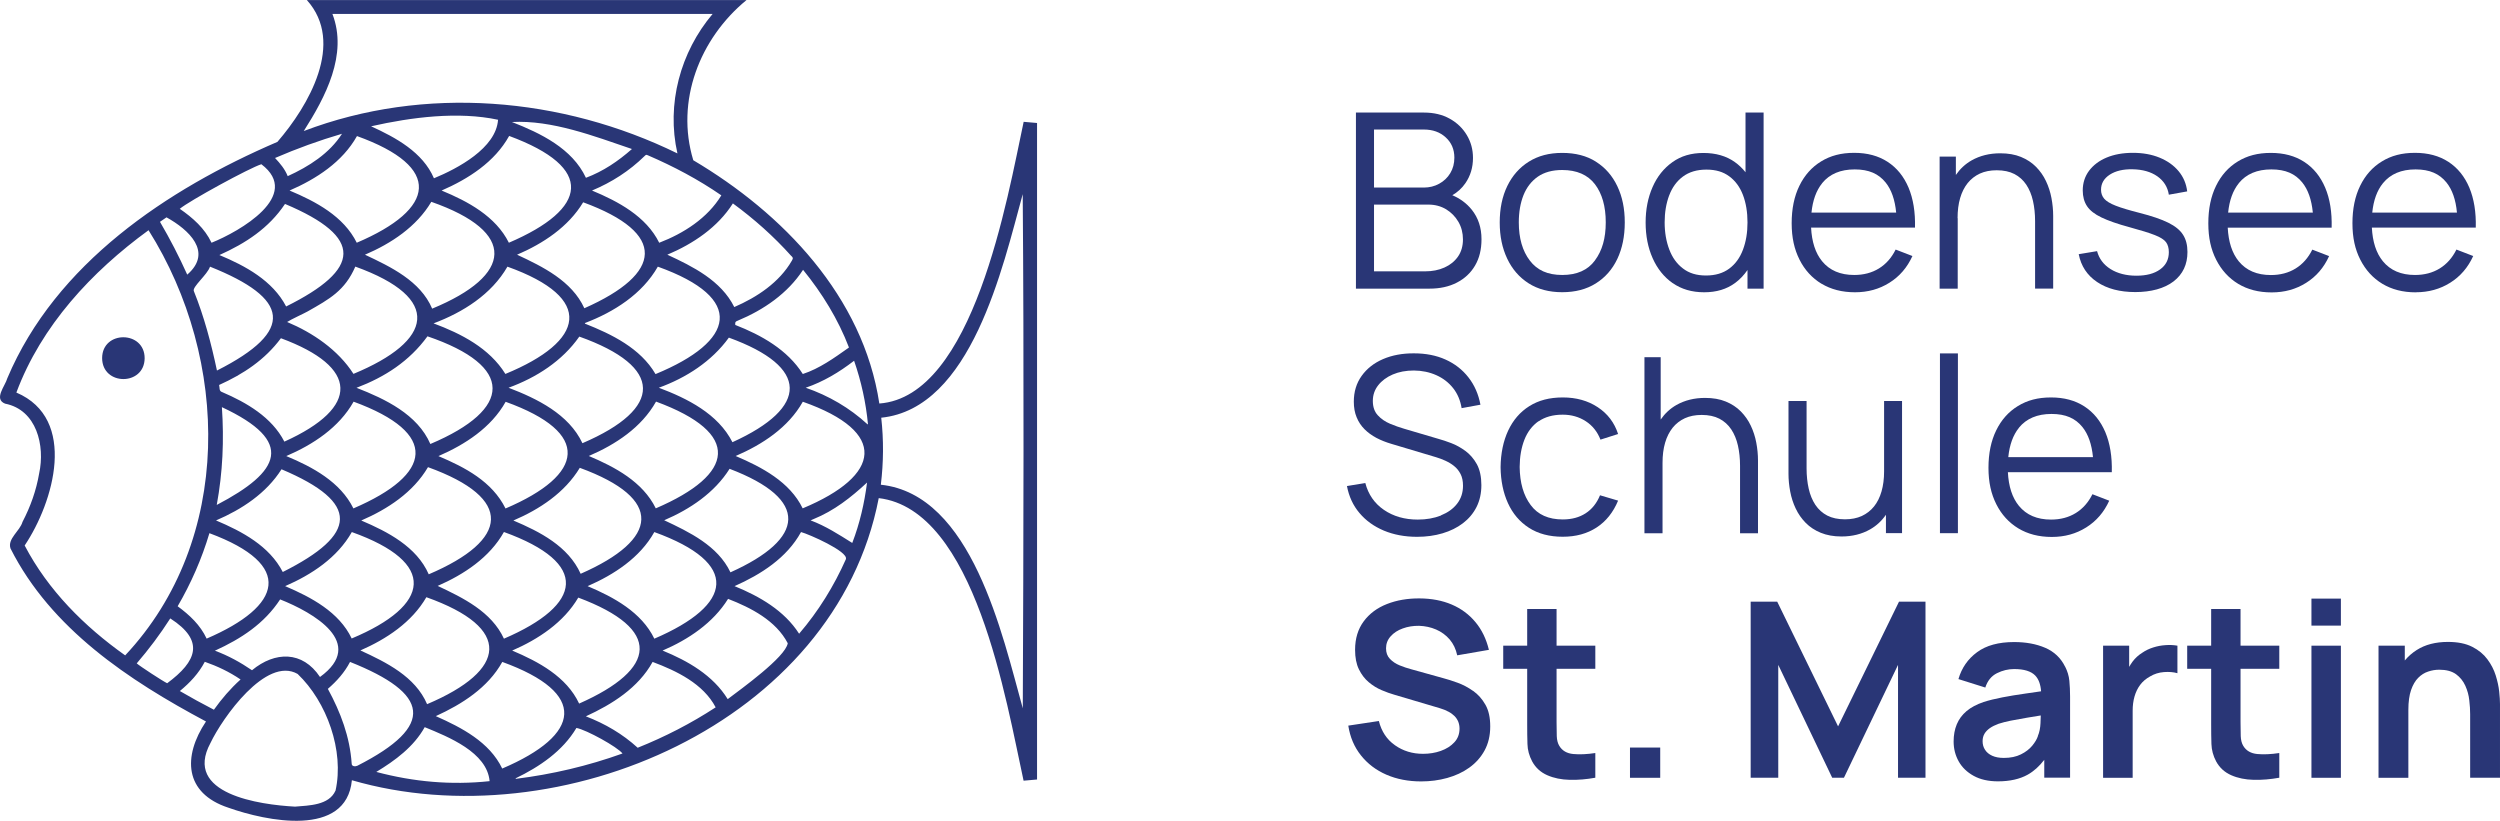
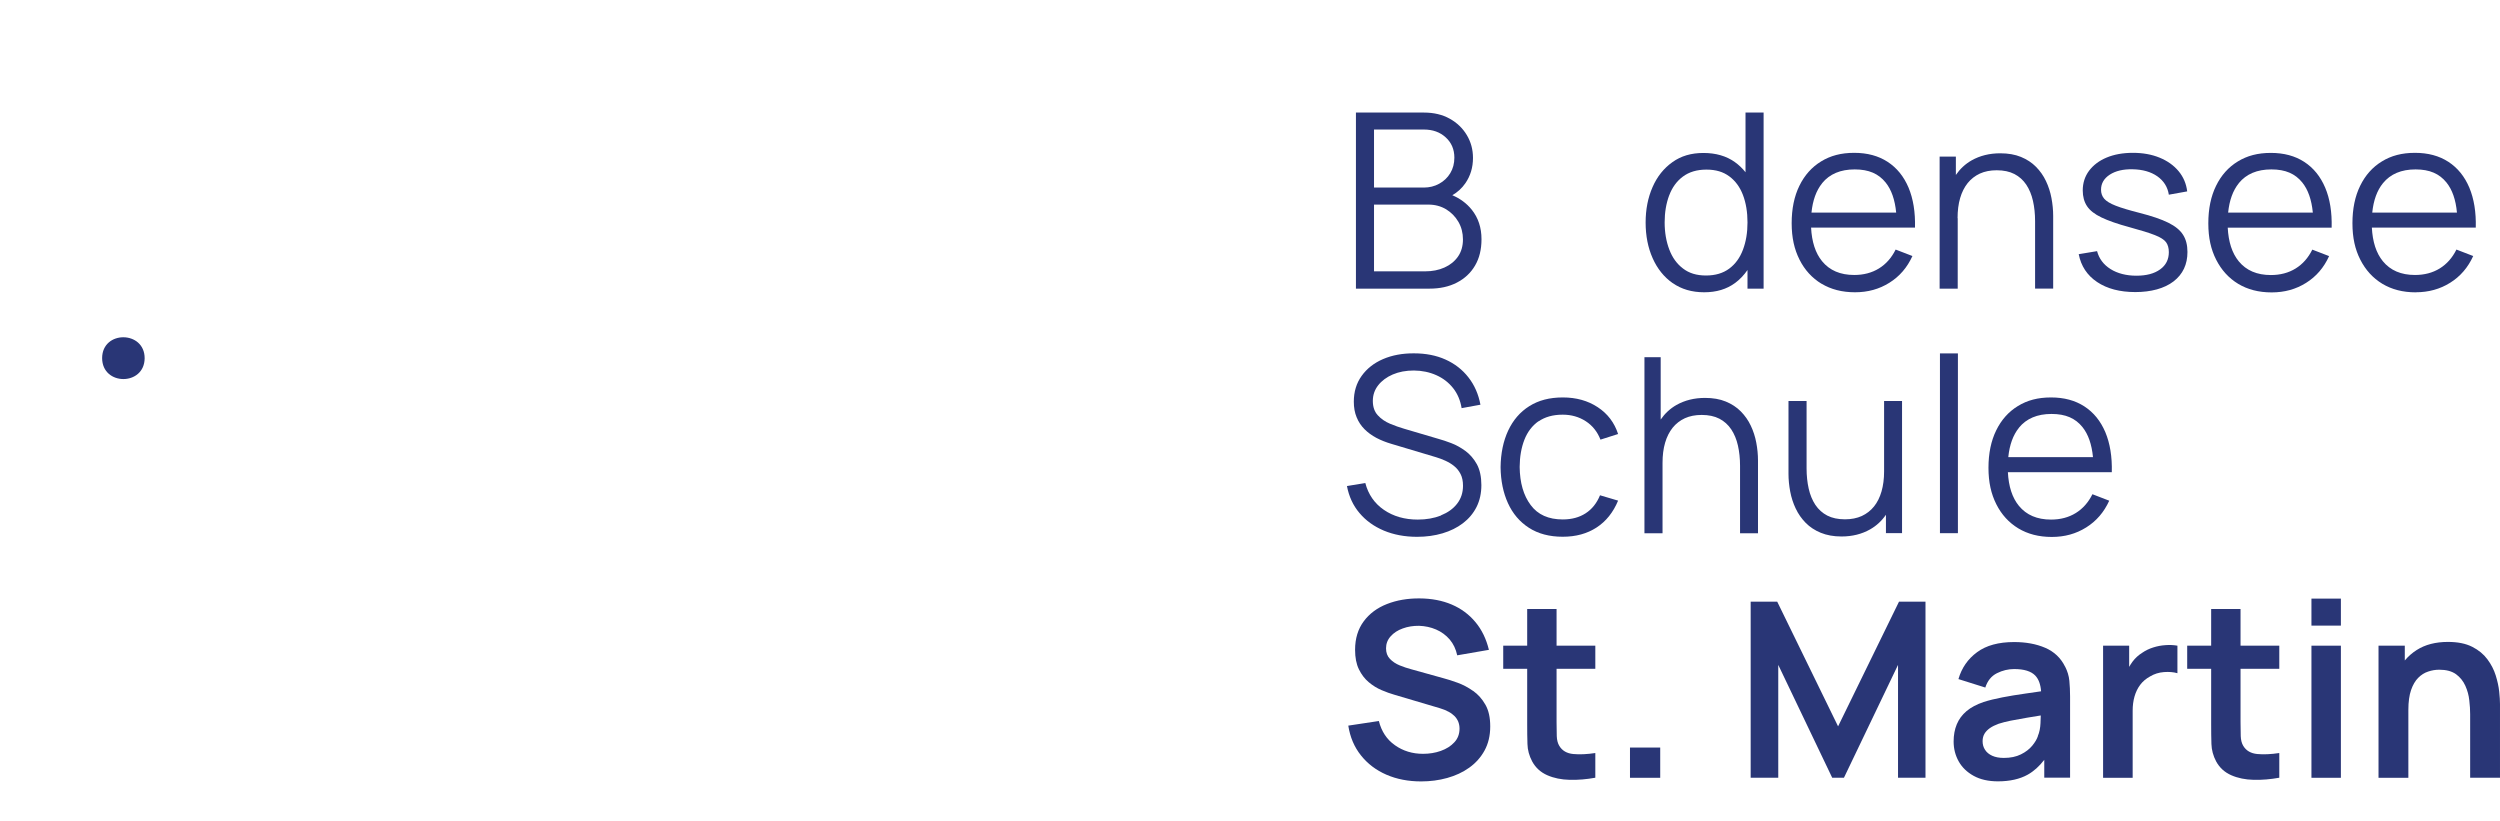
<svg xmlns="http://www.w3.org/2000/svg" id="Ebene_2" data-name="Ebene 2" viewBox="0 0 378.67 124.31">
  <defs>
    <style>
      .cls-1 {
        fill: #293676;
        stroke-width: 0px;
      }
    </style>
  </defs>
  <g id="Ebene_1-2" data-name="Ebene 1">
    <g>
      <g>
        <path class="cls-1" d="M15.47,54.23c0,4.23,6.4,4.25,6.44.04.01-4.22-6.42-4.26-6.44-.04Z" />
-         <path class="cls-1" d="M155.05,18.46c-2.46,11.49-7.57,41.61-21.86,42.66-2.45-16.22-14.62-28.82-28.18-36.85-2.72-8.97.97-18.44,8.06-24.26H46.48c5.84,6.49.24,16.04-4.46,21.48C25.27,28.69,8.44,39.94,1.11,57.29c-.31,1.16-2.11,3.15-.34,3.85,4.79.94,6.08,6.37,5.16,10.57-.44,2.58-1.31,5.02-2.52,7.34-.39,1.38-2.31,2.55-1.82,4.02,6.12,12.15,17.92,19.98,29.61,26.21-3.53,5.29-3.32,10.85,3.39,13.06,5.7,2.03,17.86,4.59,18.71-4.16,31.43,9.13,73.23-8.66,79.8-42.73,14.62,1.73,19.32,30.87,21.94,42.8.7-.06,1.37-.12,2.04-.18V18.63c-.69-.06-1.36-.12-2.04-.18ZM128.58,52.63s-.03.03-.04.04c-.03.02-.06.04-.08.06,0,0,0,0,0,0h0c-2.11,1.49-4.34,3.1-6.86,3.92-2.32-3.67-6.27-5.89-10.23-7.43-.03-.45,0-.5.38-.65,3.9-1.62,7.56-4.12,9.89-7.7,2.89,3.55,5.31,7.48,6.95,11.76ZM76.55,56.64c-2.42-3.91-6.69-6.1-10.88-7.66,4.45-1.67,8.78-4.39,11.19-8.59,13.33,4.78,11.74,11.29-.31,16.25ZM87.74,50.98c12.81,4.56,12.76,10.88.48,16.15-2.07-4.4-6.85-6.74-11.19-8.4,4.21-1.54,8.13-4.04,10.72-7.75ZM65.19,67.26c-1.95-4.5-6.85-6.83-11.19-8.52,4.31-1.64,8.01-4.03,10.75-7.8,13.19,4.5,12.95,11.02.44,16.31ZM65.46,46.75c-1.79-4.21-6.3-6.34-10.18-8.17,3.97-1.7,7.81-4.23,10.05-8.01,13.09,4.58,12.34,11.14.13,16.18ZM53.54,56.63c-2.33-3.64-6.18-6.24-10.05-7.86.62-.41,2.54-1.28,3.09-1.59,3.32-1.88,5.67-3.16,7.24-6.8,13.31,4.8,11.77,11.26-.28,16.25ZM43.07,66.89c-1.89-3.69-5.73-5.92-9.42-7.5-.51-.15-.35-.67-.46-1.08,3.68-1.66,6.93-3.81,9.36-7.08,11.79,4.36,12.05,10.45.53,15.66ZM33.61,61.67c11.16,5.22,8.9,9.75-.78,14.81.91-4.94,1.12-9.81.78-14.81ZM42.64,71.08c12.03,5.08,11.5,9.89.19,15.56-2.02-3.94-6.17-6.15-10.11-7.81,3.9-1.67,7.62-4.11,9.92-7.75ZM43.36,69.08c4.06-1.74,7.99-4.32,10.2-8.24,13.03,4.78,11.98,11.01-.03,16.17-1.97-4.01-6.19-6.28-10.17-7.93ZM64.83,70.76c13.08,4.73,12.31,11.03.11,16.23-1.82-4.17-6.22-6.45-10.22-8.15,4-1.73,7.86-4.26,10.1-8.07ZM66.42,69.08c4.03-1.75,7.98-4.31,10.17-8.22,13.07,4.7,11.97,11.04-.02,16.16-2.02-4.09-6.15-6.24-10.15-7.93ZM87.82,70.86c12.8,4.68,12,10.84.13,16.05-1.88-4.18-6.18-6.37-10.19-8.07,3.98-1.7,7.79-4.22,10.06-7.98ZM89.18,69.07c4.06-1.74,7.99-4.32,10.19-8.24,13.04,4.8,11.97,11.01-.04,16.17-1.96-4.02-6.19-6.27-10.16-7.94ZM99.79,58.73c4.15-1.51,8-3.98,10.61-7.59,12.23,4.44,12.17,10.56.54,15.84-2.18-4.3-6.82-6.62-11.15-8.25ZM99.29,56.66c-2.29-3.92-6.62-6.03-10.69-7.64,0-.03,0-.06,0-.09,4.39-1.67,8.67-4.38,11.04-8.54,13.38,4.8,11.71,11.3-.34,16.27ZM88.51,46.69c-1.89-4.14-6.29-6.29-10.19-8.11,3.94-1.69,7.76-4.2,10.01-7.94,12.77,4.68,12.07,10.8.18,16.05ZM77.55,18.48c6.05-.32,12.41,2.13,18.17,4.09-2.11,1.86-4.36,3.38-6.97,4.36-2.07-4.44-6.86-6.75-11.21-8.45ZM77.08,36.77c-1.99-4-6.21-6.27-10.19-7.91,4.06-1.77,8.04-4.32,10.23-8.27,13.03,4.81,11.98,11.03-.05,16.18ZM65.73,27.01c-1.69-3.96-5.78-6.17-9.52-7.88,6.15-1.39,13.21-2.28,19.23-.99-.3,4.3-6.11,7.38-9.72,8.87ZM54.04,36.77c-1.98-4.01-6.21-6.25-10.18-7.91,4.05-1.76,8.01-4.32,10.21-8.25,13.06,4.7,11.96,11.05-.04,16.16ZM43.34,46.42c-2.03-3.91-6.18-6.16-10.11-7.79,3.98-1.78,7.49-4.07,9.94-7.74,12.03,5.07,11.5,9.9.17,15.53ZM32.86,56.12c-.87-4.1-1.93-8.14-3.5-12.03-.29-.62,2.06-2.49,2.45-3.7,11.99,4.79,13.04,9.67,1.04,15.74ZM31.3,96.73c-.97-2.07-2.58-3.57-4.39-4.9,2.04-3.51,3.65-7.18,4.81-11.07,12.92,4.8,11.05,11.03-.42,15.97ZM42.43,90.79c5.02,1.99,13.12,6.61,6.04,11.75-2.65-3.98-6.82-3.9-10.3-1.02-1.75-1.19-3.58-2.21-5.62-2.96,3.97-1.81,7.48-4.09,9.89-7.78ZM43.19,88.78c4.01-1.74,7.91-4.31,10.1-8.19,13.03,4.65,11.97,11.1-.02,16.12-1.91-4.02-6.15-6.25-10.08-7.93ZM64.59,90.46c13.1,4.66,12.25,11.05.1,16.2-1.78-4.18-6.2-6.35-10.1-8.14,3.95-1.73,7.79-4.26,9.99-8.06ZM66.29,88.75c3.98-1.74,7.87-4.3,10.04-8.17,13.05,4.72,11.98,11.01,0,16.16-1.87-4.08-6.19-6.19-10.03-7.99ZM87.6,90.52c12.74,4.77,11.98,10.8.12,16.05-1.9-4.07-6.16-6.35-10.14-8.03,3.96-1.72,7.78-4.24,10.01-8.02ZM89.01,88.78c4.01-1.75,7.92-4.3,10.1-8.19,13.04,4.72,11.99,11,0,16.15-1.94-4.01-6.15-6.29-10.11-7.96ZM100.61,78.8c3.9-1.67,7.61-4.15,9.9-7.79,12.18,4.64,11.47,10.59.13,15.68-1.91-4.03-6.23-6.1-10.04-7.89ZM111.43,69.07c4.04-1.74,7.98-4.31,10.17-8.22,12.98,4.57,11.92,11.17-.02,16.15-1.95-4.02-6.2-6.25-10.15-7.93ZM119.86,38.76c.28.31.3.32.09.71-1.9,3.31-5.29,5.55-8.73,7.04-2-4.02-6.27-6.14-10.14-7.93,3.91-1.65,7.63-4.14,9.93-7.77,3.22,2.36,6.18,4.99,8.84,7.96ZM109.26,29.59c-2.09,3.45-5.71,5.76-9.41,7.18-1.98-4-6.21-6.26-10.18-7.91,2.99-1.25,5.65-2.96,7.96-5.22.23-.22.23-.23.52-.11,3.89,1.68,7.62,3.65,11.11,6.06ZM50.35,2.11h57.59c-4.89,5.78-7.03,13.67-5.33,21.13-17.49-8.57-38.32-10.35-56.6-3.39,3.27-5.14,6.71-11.58,4.34-17.74ZM51.81,20.25c-1.89,2.99-5.06,4.99-8.23,6.43-.43-1.07-1.13-1.91-1.92-2.75,3.32-1.43,6.66-2.65,10.15-3.67ZM39.58,24.87c6.26,4.74-3.31,10.2-7.54,11.9-1.02-2.18-2.85-3.79-4.81-5.14,1.44-1.21,10.56-6.19,12.35-6.75ZM25.22,32.92c3.33,1.84,7.1,5.25,3.14,8.68-1.26-2.79-2.58-5.36-4.13-8,.34-.23.67-.46.99-.68ZM3.74,82.62c4.39-6.55,8.08-19.18-1.26-23.16,3.78-10.13,11.39-18.3,20.02-24.59,12.35,19.6,12.86,46.92-3.54,64.4-6.19-4.39-11.68-9.87-15.22-16.64ZM20.71,100.48c1.84-2.14,3.54-4.4,5.08-6.81,5.27,3.39,4.03,6.49-.47,9.82-.64-.3-4.19-2.62-4.61-3.01ZM27.24,104.67c1.54-1.27,2.85-2.66,3.78-4.43,1.91.67,3.71,1.52,5.42,2.68-1.54,1.38-2.85,2.92-4.04,4.58-1.74-.9-3.43-1.82-5.16-2.83ZM50.81,119.77c-.99,2.22-4.02,2.23-6.12,2.41-5.31-.29-17-1.88-12.81-9.64,1.79-3.77,8.43-13.19,13.2-10.46,4.43,4.22,7.09,11.66,5.74,17.69ZM53.27,115.68c-.27-4.07-1.68-7.79-3.61-11.34,1.35-1.17,2.53-2.48,3.36-4.08,11.98,4.77,13.09,9.63,1.1,15.73-.3.14-.86.11-.85-.32ZM57,116.92c2.87-1.74,5.67-3.8,7.33-6.78,3.58,1.47,9.45,3.81,9.83,8.18-5.82.62-11.5.11-17.17-1.4ZM66.01,108.47c3.96-1.8,7.91-4.31,10.07-8.21,13.03,4.72,11.99,11.03-.01,16.15-1.92-4.02-6.16-6.21-10.06-7.94ZM78.13,117.97s-.02-.05-.03-.08c3.61-1.74,7.13-4.12,9.21-7.63,1.51.28,6.22,2.88,6.98,3.87-5.26,1.89-10.64,3.15-16.16,3.84ZM96.59,113.26c-2.29-2.09-4.91-3.62-7.85-4.76,3.97-1.82,7.94-4.31,10.11-8.24,3.64,1.36,7.68,3.31,9.55,6.88-3.74,2.44-7.67,4.46-11.81,6.12ZM110.22,105.89c-2.21-3.59-6.03-5.79-9.86-7.35,3.91-1.68,7.64-4.17,9.92-7.83,3.48,1.35,7.25,3.29,9.04,6.72-.34,2.11-7.11,6.96-9.1,8.47ZM128.14,84.67c-1.82,4.1-4.18,7.92-7.1,11.32-2.24-3.51-5.99-5.66-9.78-7.21,3.99-1.77,7.92-4.27,10.07-8.19,1.18.31,7.14,2.93,6.8,4.08ZM131.33,73.1c-.4,3.11-1.1,6.18-2.24,9.14-2.04-1.28-4.03-2.57-6.31-3.42.2-.09.33-.14.46-.2,3.1-1.26,5.66-3.27,8.09-5.53,0,0,0,0,0,0h0s0,0,0,0ZM131.39,64.26c-2.7-2.48-5.87-4.33-9.35-5.53,2.69-.92,5.05-2.34,7.29-4.06h0s.04-.02.04-.02c1.08,3.11,1.79,6.34,2.1,9.61h-.08ZM154.93,107.33c-3.11-11.18-7.7-32.44-21.51-33.91.41-3.4.44-6.74.06-10.15,13.66-1.4,18.4-22.82,21.43-33.86.2,25.76.12,52.08.01,77.93Z" />
      </g>
      <g>
        <rect class="cls-1" x="246.89" y="113.23" width="4.58" height="4.58" />
        <polygon class="cls-1" points="278.41 110.02 269.19 91.13 265.17 91.13 265.17 117.8 269.35 117.8 269.35 100.71 277.52 117.8 279.3 117.8 287.49 100.71 287.49 117.8 291.65 117.8 291.65 91.13 287.64 91.13 278.41 110.02" />
        <path class="cls-1" d="M235.77,92.24h-4.45v5.56h-3.63v3.5h3.63v8.33c0,1.14.01,2.16.04,3.06.02.9.26,1.79.72,2.65.52.95,1.28,1.64,2.28,2.08,1,.44,2.13.67,3.4.7,1.27.03,2.56-.08,3.88-.32v-3.74c-1.25.19-2.36.24-3.33.15-.98-.09-1.69-.5-2.13-1.24-.23-.38-.36-.88-.38-1.48-.02-.61-.03-1.31-.03-2.11v-8.08h5.87v-3.5h-5.87v-5.56Z" />
        <path class="cls-1" d="M223.12,104.65c-.75-.53-1.54-.95-2.35-1.24-.82-.3-1.55-.53-2.2-.7l-4.78-1.33c-.61-.16-1.2-.36-1.79-.6-.59-.24-1.08-.57-1.47-.98-.4-.41-.59-.95-.59-1.6,0-.69.23-1.3.7-1.82.46-.52,1.07-.92,1.83-1.19.76-.28,1.58-.41,2.47-.4.91.03,1.77.21,2.58.56.81.35,1.49.85,2.06,1.51.56.66.94,1.46,1.14,2.4l4.8-.83c-.4-1.64-1.07-3.04-2.04-4.2-.96-1.16-2.16-2.05-3.59-2.66-1.43-.61-3.06-.92-4.89-.93-1.8-.01-3.44.27-4.92.85-1.48.58-2.65,1.45-3.52,2.62-.87,1.17-1.31,2.61-1.31,4.32,0,1.17.19,2.16.58,2.95.39.8.89,1.45,1.5,1.96.61.51,1.26.91,1.95,1.2.68.29,1.32.52,1.92.69l6.89,2.04c.49.15.93.32,1.31.53.38.2.68.43.93.68.24.25.42.53.55.84.12.31.19.66.19,1.03,0,.83-.26,1.53-.79,2.09-.52.57-1.21,1-2.05,1.3-.84.3-1.74.44-2.69.44-1.6,0-3.02-.43-4.25-1.3-1.23-.86-2.04-2.09-2.44-3.67l-4.63.7c.27,1.74.91,3.25,1.92,4.51,1.01,1.27,2.29,2.24,3.85,2.92,1.56.68,3.32,1.02,5.27,1.02,1.37,0,2.68-.17,3.94-.52,1.25-.35,2.37-.86,3.34-1.56.97-.69,1.75-1.56,2.32-2.6.57-1.04.86-2.26.86-3.64s-.24-2.43-.73-3.3c-.49-.86-1.11-1.56-1.86-2.09Z" />
        <rect class="cls-1" x="350.11" y="90.67" width="4.46" height="4.09" />
        <rect class="cls-1" x="350.11" y="97.8" width="4.46" height="20.01" />
        <path class="cls-1" d="M327.98,97.72c-.63.04-1.24.16-1.84.35-.6.19-1.15.45-1.64.79-.58.36-1.08.81-1.49,1.36-.19.25-.35.52-.51.79v-3.21h-3.95v20.01h4.48v-10.17c0-.77.09-1.48.28-2.14.19-.66.47-1.25.86-1.77.39-.52.89-.94,1.51-1.28.62-.37,1.31-.59,2.08-.65.77-.06,1.45,0,2.05.17v-4.17c-.59-.1-1.2-.13-1.83-.08Z" />
        <path class="cls-1" d="M312.79,100.97c-.65-1.32-1.66-2.27-3.01-2.85-1.35-.58-2.92-.87-4.7-.87-2.36,0-4.23.51-5.62,1.54-1.39,1.02-2.33,2.38-2.82,4.07l4.07,1.28c.33-1.02.92-1.75,1.76-2.17.84-.42,1.71-.63,2.61-.63,1.5,0,2.56.33,3.19.98.52.54.81,1.35.89,2.39-.8.12-1.59.23-2.35.34-1.27.18-2.44.37-3.52.58-1.08.21-2.02.44-2.83.7-1.06.36-1.93.82-2.59,1.38-.67.56-1.16,1.23-1.48,2-.32.77-.48,1.64-.48,2.6,0,1.1.26,2.11.77,3.02.51.91,1.27,1.64,2.27,2.19,1,.55,2.22.83,3.67.83,1.8,0,3.31-.34,4.51-1.01.93-.52,1.76-1.27,2.51-2.25v2.7h3.91v-12.28c0-.86-.04-1.66-.11-2.4-.07-.73-.29-1.45-.65-2.16ZM308.68,111.49c-.15.46-.44.95-.86,1.46-.43.52-1,.96-1.71,1.31-.72.36-1.58.54-2.59.54-.7,0-1.29-.11-1.77-.33-.48-.22-.84-.52-1.08-.9-.25-.38-.37-.81-.37-1.31,0-.43.1-.81.29-1.13.19-.32.47-.6.82-.85.36-.25.8-.46,1.31-.65.53-.17,1.14-.33,1.83-.47.69-.14,1.52-.29,2.48-.45.61-.1,1.31-.22,2.08-.34,0,.34-.02.72-.04,1.16-.03.73-.16,1.39-.4,1.95Z" />
        <path class="cls-1" d="M339.37,92.24h-4.45v5.56h-3.63v3.5h3.63v8.33c0,1.14.01,2.16.04,3.06.03.9.26,1.79.72,2.65.52.95,1.28,1.64,2.28,2.08,1,.44,2.13.67,3.4.7,1.26.03,2.56-.08,3.88-.32v-3.74c-1.25.19-2.36.24-3.33.15-.97-.09-1.69-.5-2.13-1.24-.23-.38-.36-.88-.38-1.48-.02-.61-.03-1.31-.03-2.11v-8.08h5.87v-3.5h-5.87v-5.56Z" />
        <path class="cls-1" d="M378.55,104.76c-.08-.77-.26-1.59-.53-2.46-.27-.86-.69-1.68-1.26-2.44-.57-.77-1.33-1.4-2.3-1.89-.96-.49-2.18-.74-3.67-.74-1.88,0-3.46.41-4.74,1.23-.69.44-1.29.97-1.8,1.58v-2.24h-3.98v20.01h4.52v-10.28c0-1.22.14-2.23.41-3.01.27-.78.63-1.4,1.08-1.85.45-.45.95-.77,1.51-.95.55-.19,1.12-.28,1.69-.28,1.06,0,1.9.23,2.53.68.62.46,1.09,1.04,1.41,1.75.32.71.52,1.45.6,2.21.09.77.13,1.46.13,2.09v9.63h4.52v-11.17c0-.48-.04-1.11-.12-1.88Z" />
        <path class="cls-1" d="M272,77.04c.38.81.89,1.53,1.51,2.16.62.63,1.38,1.13,2.28,1.5.9.37,1.94.56,3.14.56,1.63,0,3.07-.36,4.34-1.08.95-.54,1.75-1.28,2.39-2.21v2.78h2.44v-20.01h-2.72v10.67c0,1.12-.13,2.13-.39,3.03-.26.9-.64,1.66-1.14,2.28s-1.12,1.1-1.85,1.44c-.73.33-1.58.5-2.55.5-1.05,0-1.94-.19-2.68-.57-.73-.38-1.33-.92-1.8-1.62-.46-.7-.8-1.52-1.01-2.46-.21-.94-.32-1.96-.32-3.06v-10.21h-2.74v11c0,.9.09,1.81.26,2.71.17.91.45,1.77.83,2.57Z" />
        <path class="cls-1" d="M218.27,78.08c-1.04.41-2.21.62-3.52.62-1.99,0-3.7-.49-5.13-1.47-1.43-.98-2.37-2.34-2.82-4.07l-2.78.46c.3,1.58.93,2.95,1.9,4.09.97,1.15,2.2,2.03,3.69,2.66,1.49.62,3.16.94,5.03.94,1.39,0,2.68-.18,3.86-.53,1.18-.35,2.21-.86,3.09-1.53.88-.67,1.57-1.49,2.06-2.46.49-.98.73-2.08.73-3.32s-.23-2.32-.68-3.15c-.46-.83-1.04-1.5-1.73-2.01-.7-.51-1.41-.91-2.15-1.19-.73-.28-1.37-.49-1.92-.64l-5.22-1.54c-.69-.2-1.4-.45-2.14-.76-.73-.31-1.35-.73-1.85-1.28-.5-.54-.75-1.27-.75-2.17s.27-1.68.81-2.37c.54-.69,1.28-1.24,2.21-1.64s2-.6,3.2-.6c1.23.01,2.37.25,3.4.71,1.03.46,1.88,1.12,2.55,1.97.67.85,1.09,1.86,1.28,3.02l2.85-.52c-.3-1.59-.9-2.97-1.82-4.14-.91-1.17-2.07-2.07-3.47-2.7-1.4-.63-2.99-.94-4.77-.94-1.75-.01-3.32.28-4.69.87-1.37.59-2.45,1.44-3.24,2.54-.79,1.1-1.19,2.4-1.19,3.91,0,.89.14,1.68.43,2.37.28.69.68,1.29,1.19,1.8.51.51,1.11.95,1.81,1.32.69.36,1.44.66,2.26.9l6.76,2.02c.46.14.93.31,1.41.53.48.22.93.48,1.33.81.41.32.73.73.98,1.21.25.49.37,1.08.37,1.77,0,1.05-.3,1.96-.89,2.72-.59.77-1.41,1.35-2.45,1.77Z" />
        <path class="cls-1" d="M266.28,80.76v-11c0-.9-.09-1.81-.26-2.71-.17-.91-.45-1.77-.83-2.57-.38-.81-.89-1.53-1.51-2.16-.62-.63-1.38-1.13-2.28-1.5-.9-.37-1.94-.55-3.14-.55-1.63,0-3.07.36-4.33,1.07-.95.54-1.75,1.28-2.39,2.21v-9.45h-2.46v26.67h2.74v-10.67c0-1.14.13-2.15.39-3.04.26-.89.64-1.64,1.14-2.27.5-.62,1.12-1.1,1.85-1.44.73-.33,1.58-.5,2.55-.5,1.05,0,1.94.19,2.68.57.73.38,1.33.92,1.8,1.62.46.7.8,1.51,1.01,2.45.21.93.32,1.95.32,3.07v10.21h2.74Z" />
        <rect class="cls-1" x="293.84" y="53.53" width="2.72" height="27.23" />
        <path class="cls-1" d="M233.05,63.82c.96-.67,2.18-1.01,3.65-1.01,1.31,0,2.47.33,3.49.99,1.02.66,1.76,1.59,2.23,2.79l2.67-.85c-.56-1.72-1.58-3.07-3.08-4.06-1.5-.99-3.26-1.48-5.29-1.48s-3.68.44-5.08,1.32-2.46,2.12-3.2,3.7c-.74,1.59-1.12,3.43-1.15,5.53.02,2.06.4,3.89,1.12,5.47s1.78,2.83,3.18,3.73c1.4.9,3.1,1.35,5.11,1.35s3.7-.47,5.13-1.4,2.52-2.29,3.26-4.07l-2.74-.81c-.49,1.2-1.22,2.11-2.18,2.73-.96.62-2.11.93-3.47.93-2.15,0-3.77-.72-4.85-2.18-1.09-1.45-1.64-3.37-1.67-5.77.01-1.56.25-2.93.72-4.13.47-1.2,1.19-2.13,2.15-2.81Z" />
        <path class="cls-1" d="M316.94,74.85c-.62,1.25-1.46,2.2-2.53,2.86-1.07.66-2.32.99-3.75.99-2.1,0-3.72-.69-4.86-2.08-1.02-1.24-1.56-2.96-1.67-5.1h15.74c.06-2.35-.27-4.36-.98-6.06-.72-1.69-1.77-2.99-3.17-3.9-1.4-.91-3.08-1.36-5.06-1.36s-3.6.43-5.01,1.3c-1.41.86-2.51,2.09-3.29,3.69-.78,1.59-1.17,3.48-1.17,5.67s.4,3.95,1.19,5.52c.79,1.57,1.9,2.78,3.33,3.65,1.43.86,3.11,1.3,5.07,1.3s3.68-.48,5.21-1.44c1.54-.96,2.7-2.31,3.49-4.05l-2.54-.98ZM305.8,64.79c1.14-1.4,2.79-2.09,4.94-2.09s3.61.66,4.68,1.98c.88,1.09,1.41,2.61,1.6,4.56h-12.83c.19-1.85.72-3.34,1.62-4.45Z" />
        <path class="cls-1" d="M327.18,40.81c-.88.64-2.08.95-3.59.95s-2.86-.34-3.92-1.01c-1.06-.67-1.73-1.58-2.03-2.71l-2.78.46c.35,1.8,1.28,3.21,2.79,4.22,1.51,1.01,3.44,1.52,5.79,1.52s4.39-.54,5.79-1.62c1.4-1.08,2.1-2.57,2.1-4.45,0-1.04-.22-1.91-.67-2.61-.44-.7-1.19-1.31-2.24-1.83-1.05-.52-2.49-1.01-4.33-1.48-1.57-.4-2.78-.76-3.62-1.09-.85-.33-1.43-.69-1.75-1.06-.32-.38-.48-.83-.48-1.36,0-.95.44-1.71,1.33-2.29.89-.57,2.04-.84,3.46-.81,1.51.03,2.75.38,3.73,1.06.98.69,1.57,1.62,1.75,2.79l2.78-.5c-.14-1.16-.57-2.18-1.3-3.06s-1.69-1.56-2.88-2.05c-1.19-.49-2.54-.73-4.05-.73s-2.83.24-3.96.71-2.02,1.14-2.67,2c-.64.86-.96,1.86-.96,2.99,0,.94.22,1.73.65,2.38.43.65,1.16,1.22,2.19,1.71,1.02.49,2.44.99,4.26,1.48,1.69.46,2.96.85,3.82,1.19.85.33,1.42.7,1.7,1.08.28.39.42.89.42,1.51,0,1.1-.44,1.97-1.31,2.6Z" />
        <path class="cls-1" d="M275.9,42.97c1.43.86,3.11,1.3,5.07,1.3s3.68-.48,5.21-1.44c1.54-.96,2.7-2.31,3.49-4.05l-2.54-.98c-.62,1.25-1.46,2.2-2.53,2.86-1.07.66-2.32.99-3.75.99-2.1,0-3.72-.69-4.86-2.08-1.02-1.24-1.56-2.96-1.67-5.1h15.74c.06-2.35-.27-4.36-.98-6.06-.72-1.69-1.77-2.99-3.17-3.9-1.4-.91-3.08-1.36-5.06-1.36s-3.6.43-5.01,1.3c-1.41.86-2.51,2.09-3.29,3.69-.78,1.59-1.17,3.48-1.17,5.67s.4,3.95,1.19,5.52c.79,1.57,1.9,2.78,3.33,3.65ZM275.99,27.75c1.14-1.4,2.79-2.09,4.94-2.09s3.61.66,4.68,1.98c.88,1.09,1.41,2.61,1.6,4.56h-12.83c.19-1.85.72-3.34,1.62-4.45Z" />
        <path class="cls-1" d="M296.51,33.04c0-1.14.13-2.15.39-3.04.26-.89.64-1.64,1.14-2.27.5-.62,1.12-1.1,1.85-1.44.73-.33,1.58-.5,2.55-.5,1.05,0,1.94.19,2.68.57.73.38,1.33.92,1.8,1.62.46.7.8,1.51,1.01,2.45.21.93.32,1.95.32,3.07v10.21h2.74v-11c0-.9-.09-1.81-.26-2.71-.17-.91-.45-1.77-.83-2.57-.38-.81-.89-1.53-1.51-2.16-.62-.63-1.38-1.13-2.28-1.5-.9-.37-1.94-.55-3.14-.55-1.63,0-3.07.36-4.33,1.07-.95.54-1.75,1.28-2.39,2.21v-2.78h-2.46v20.01h2.74v-10.67Z" />
-         <path class="cls-1" d="M241.75,24.5c-1.41-.9-3.12-1.34-5.12-1.34s-3.63.44-5.05,1.32c-1.41.88-2.5,2.11-3.27,3.69-.77,1.58-1.15,3.42-1.15,5.52s.38,3.89,1.13,5.48c.75,1.59,1.83,2.84,3.24,3.74,1.41.9,3.11,1.35,5.09,1.35s3.67-.44,5.09-1.33c1.42-.89,2.51-2.13,3.26-3.71s1.13-3.43,1.13-5.53-.37-3.89-1.12-5.47c-.75-1.59-1.83-2.83-3.24-3.72ZM241.59,39.44c-1.09,1.48-2.74,2.21-4.96,2.21s-3.8-.72-4.91-2.18c-1.11-1.45-1.67-3.38-1.67-5.79,0-1.56.24-2.93.71-4.12.48-1.19,1.2-2.12,2.17-2.8.97-.67,2.2-1.01,3.69-1.01,2.21,0,3.86.72,4.96,2.15,1.09,1.43,1.64,3.36,1.64,5.78s-.54,4.28-1.63,5.75Z" />
        <path class="cls-1" d="M220.66,42.81c1.19-.61,2.11-1.47,2.76-2.58.66-1.12.98-2.45.98-3.99,0-1.75-.49-3.25-1.48-4.48-.76-.95-1.75-1.68-2.94-2.19.78-.45,1.45-1.05,1.98-1.82.77-1.12,1.15-2.39,1.15-3.83,0-1.26-.31-2.41-.93-3.45-.62-1.04-1.48-1.87-2.59-2.49-1.11-.62-2.41-.93-3.91-.93h-10.3v26.67h11.15c1.57,0,2.95-.3,4.13-.91ZM208.12,19.62h7.54c1.35,0,2.45.39,3.32,1.19.87.79,1.31,1.82,1.31,3.07,0,.89-.21,1.67-.62,2.35-.41.68-.97,1.21-1.68,1.6-.7.39-1.48.58-2.33.58h-7.54v-8.8ZM208.12,41.1v-10.11h8.24c1,0,1.89.24,2.68.71.78.48,1.4,1.11,1.86,1.9.46.79.69,1.68.69,2.67s-.25,1.88-.75,2.59c-.5.72-1.18,1.27-2.05,1.66-.86.39-1.84.58-2.93.58h-7.74Z" />
        <path class="cls-1" d="M352.78,38.79l-2.54-.98c-.62,1.25-1.46,2.2-2.53,2.86s-2.32.99-3.75.99c-2.1,0-3.72-.69-4.86-2.08-1.02-1.24-1.56-2.96-1.67-5.1h15.74c.06-2.35-.26-4.36-.98-6.06-.72-1.69-1.77-2.99-3.17-3.9-1.4-.91-3.08-1.36-5.06-1.36s-3.6.43-5.01,1.3c-1.41.86-2.51,2.09-3.29,3.69-.78,1.59-1.17,3.48-1.17,5.67s.39,3.95,1.19,5.52,1.9,2.78,3.33,3.65c1.43.86,3.11,1.3,5.07,1.3s3.68-.48,5.21-1.44c1.54-.96,2.7-2.31,3.49-4.05ZM339.1,27.75c1.14-1.4,2.79-2.09,4.94-2.09s3.61.66,4.68,1.98c.88,1.09,1.41,2.61,1.6,4.56h-12.83c.19-1.85.72-3.34,1.62-4.45Z" />
        <path class="cls-1" d="M365.91,44.27c1.94,0,3.68-.48,5.21-1.44,1.54-.96,2.7-2.31,3.49-4.05l-2.54-.98c-.62,1.25-1.46,2.2-2.53,2.86-1.07.66-2.32.99-3.75.99-2.1,0-3.72-.69-4.86-2.08-1.02-1.24-1.56-2.96-1.67-5.1h15.74c.06-2.35-.27-4.36-.98-6.06-.72-1.69-1.77-2.99-3.17-3.9-1.4-.91-3.08-1.36-5.06-1.36s-3.6.43-5.01,1.3c-1.41.86-2.51,2.09-3.29,3.69-.78,1.59-1.17,3.48-1.17,5.67s.39,3.95,1.19,5.52,1.9,2.78,3.33,3.65c1.43.86,3.11,1.3,5.07,1.3ZM360.94,27.75c1.14-1.4,2.79-2.09,4.94-2.09s3.61.66,4.68,1.98c.88,1.09,1.41,2.61,1.59,4.56h-12.83c.19-1.85.72-3.34,1.62-4.45Z" />
        <path class="cls-1" d="M253.35,42.87c1.32.93,2.91,1.4,4.78,1.4s3.4-.47,4.67-1.4c.74-.54,1.36-1.21,1.89-1.97v2.82h2.44v-26.67h-2.74v9.04c-.47-.59-1.01-1.11-1.63-1.55-1.28-.91-2.87-1.37-4.74-1.37s-3.4.46-4.7,1.39c-1.31.93-2.31,2.18-3.01,3.78-.7,1.59-1.05,3.38-1.05,5.37s.35,3.8,1.06,5.39c.7,1.59,1.72,2.86,3.04,3.79ZM252.82,29.62c.45-1.21,1.14-2.17,2.08-2.87.94-.7,2.12-1.06,3.56-1.06s2.55.34,3.47,1.02c.92.68,1.61,1.62,2.07,2.82.46,1.21.69,2.59.69,4.16s-.23,2.92-.69,4.14-1.15,2.17-2.08,2.86c-.93.69-2.1,1.04-3.52,1.04s-2.56-.35-3.48-1.06c-.93-.7-1.62-1.66-2.08-2.88-.46-1.22-.7-2.58-.7-4.1s.23-2.87.68-4.08Z" />
      </g>
    </g>
  </g>
</svg>